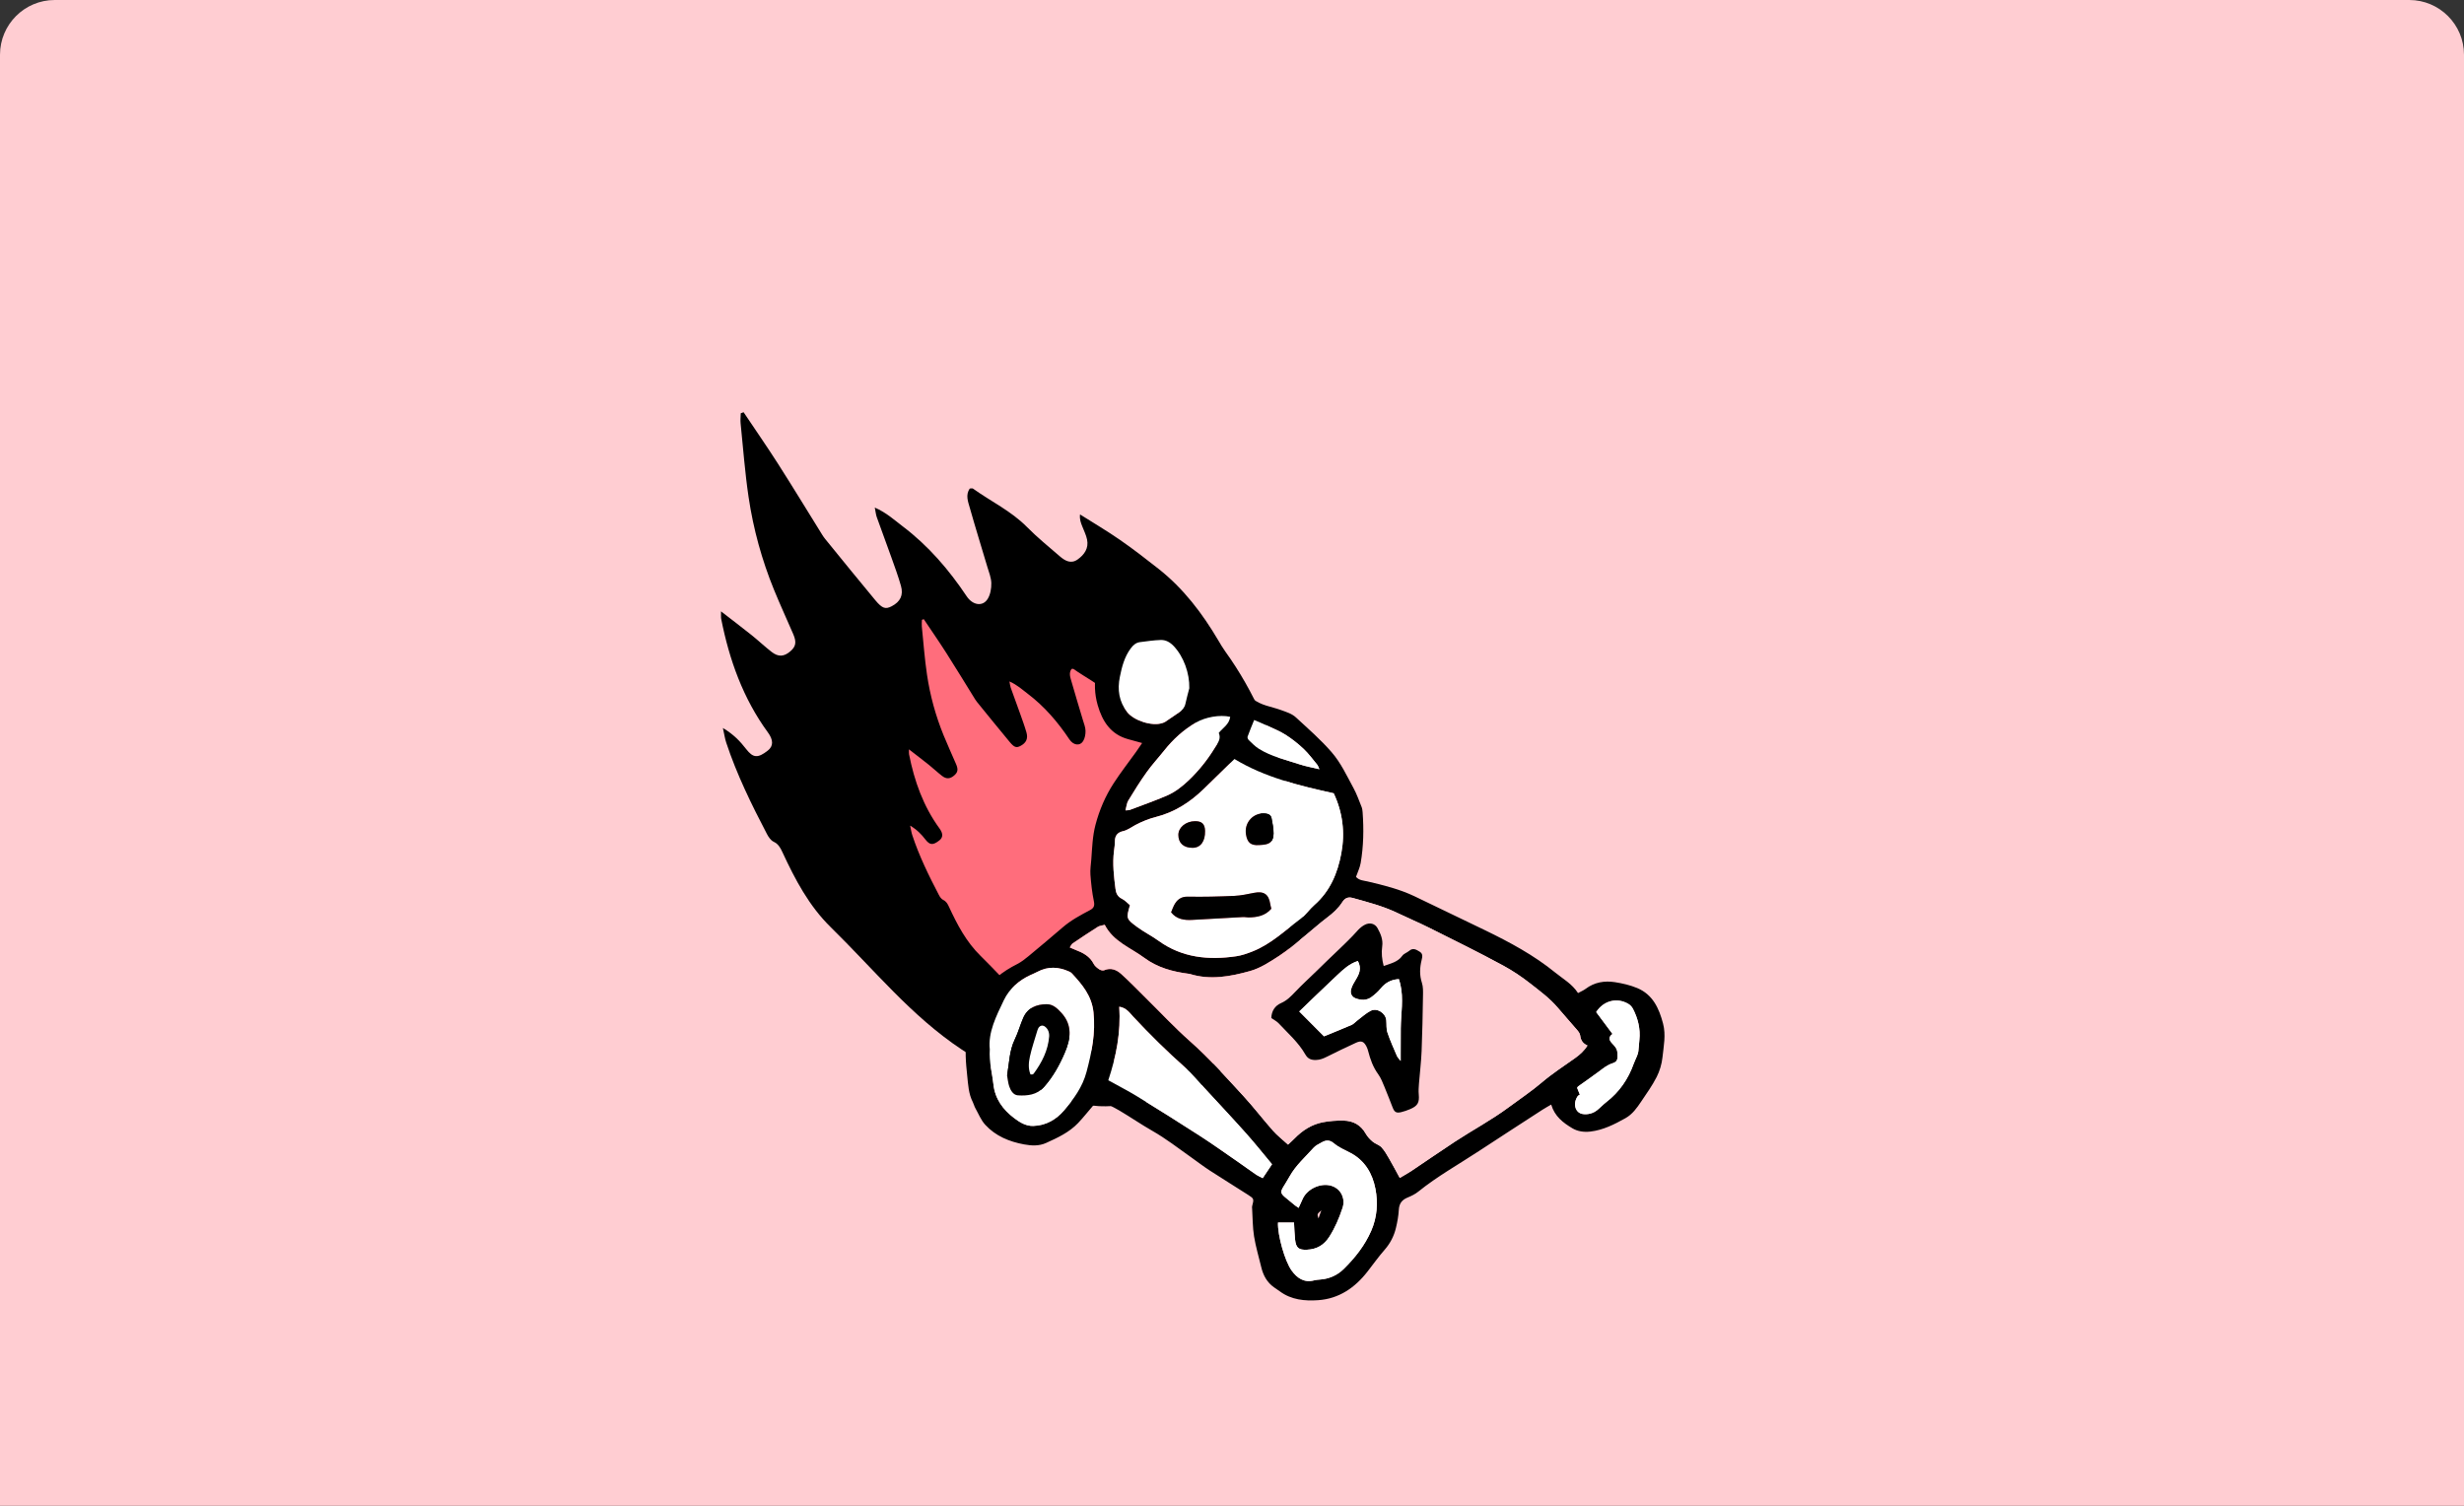
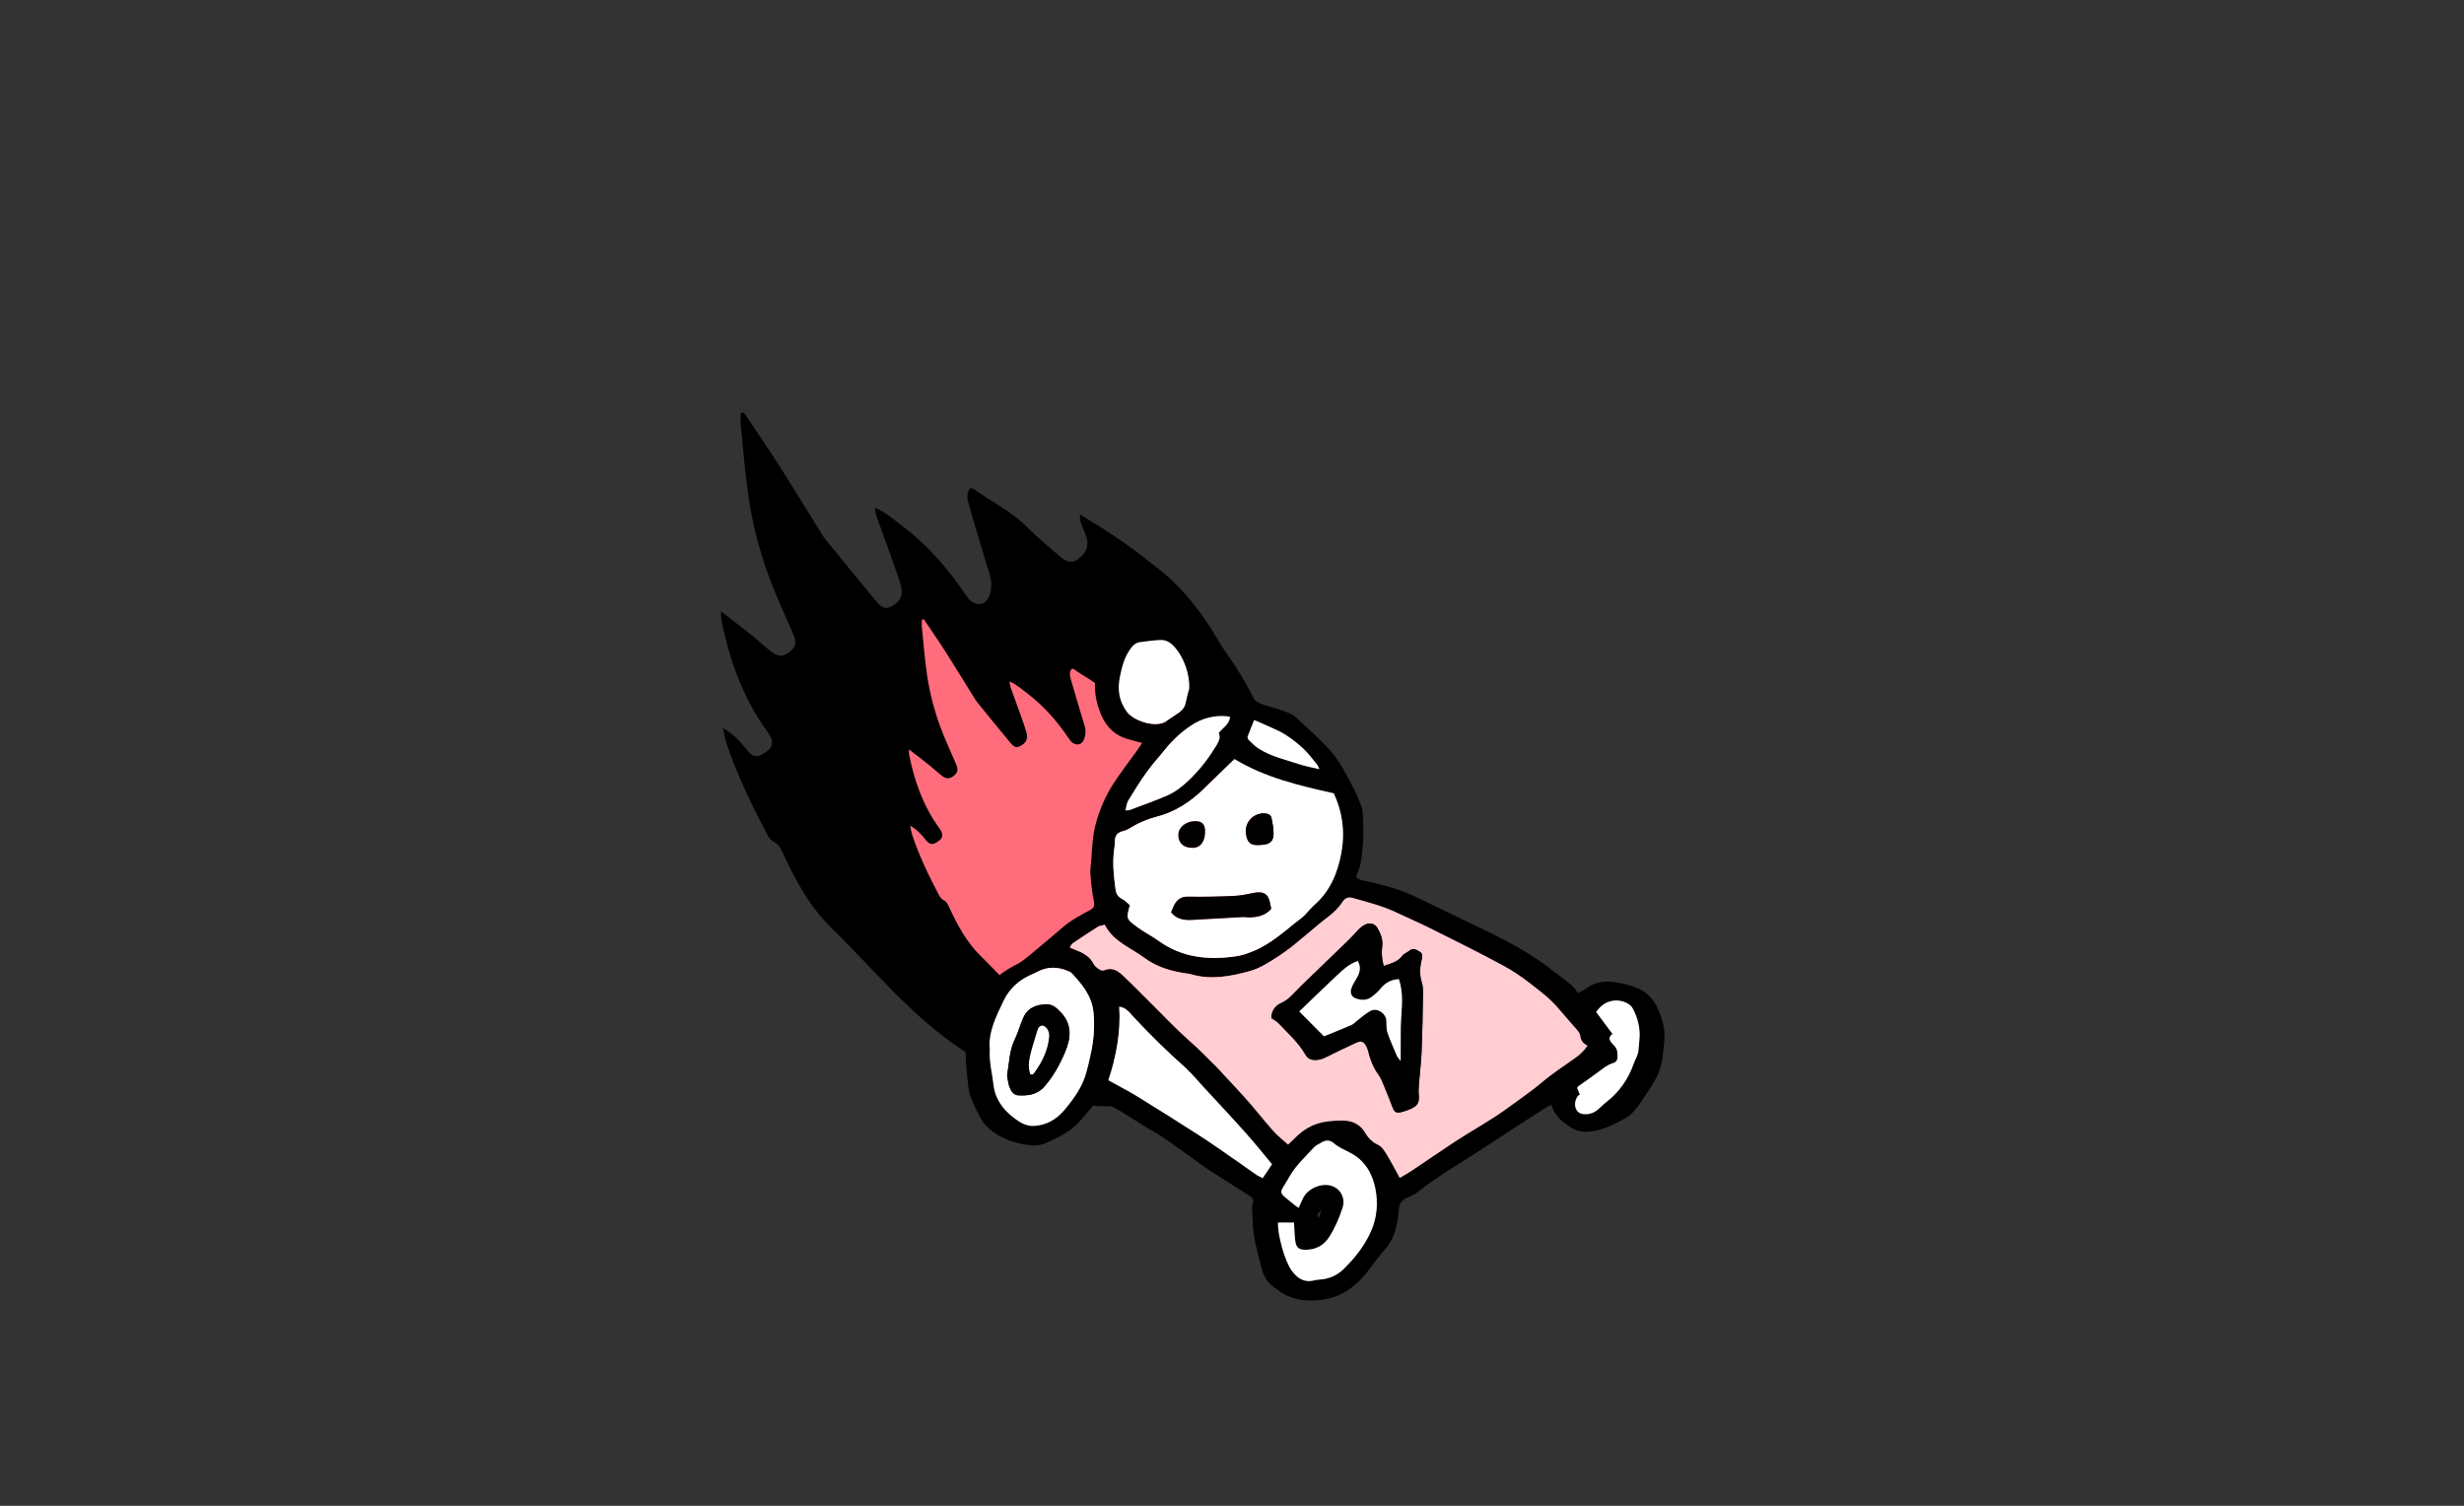
<svg xmlns="http://www.w3.org/2000/svg" width="360" height="220" viewBox="0 0 360 220" fill="none">
  <rect x="0" y="0" width="360" height="220" fill="#333333" stroke="none" />
-   <path d="M0 8C0 3.582 3.582 0 8 0H352C356.418 0 360 3.582 360 8V220H0V8Z" fill="#FFCDD2" />
  <g style="mix-blend-mode:multiply">
    <path d="M108.642 60.227C110.33 62.749 112.062 65.241 113.695 67.797C115.876 71.211 117.978 74.674 120.118 78.115C120.251 78.33 120.395 78.541 120.555 78.737C122.996 81.731 125.423 84.739 127.895 87.705C128.914 88.927 129.39 89.041 130.286 88.572C131.542 87.913 132.022 86.964 131.629 85.582C131.23 84.181 130.722 82.809 130.233 81.434C129.53 79.462 128.796 77.501 128.091 75.529C127.972 75.194 127.943 74.828 127.809 74.156C129.524 74.906 130.674 75.982 131.905 76.915C135.638 79.74 138.642 83.239 141.233 87.116C142.122 88.446 143.573 88.665 144.297 87.514C144.699 86.875 144.852 85.977 144.836 85.201C144.819 84.399 144.485 83.599 144.251 82.81C143.405 79.951 142.514 77.104 141.703 74.232C141.44 73.303 141.03 72.307 141.693 71.376C141.905 71.375 142.067 71.323 142.149 71.382C144.77 73.26 147.724 74.649 150.036 76.99C151.547 78.52 153.226 79.883 154.856 81.291C155.606 81.94 156.474 82.425 157.44 81.744C158.423 81.05 159.087 80.111 158.825 78.833C158.689 78.162 158.363 77.529 158.114 76.883C157.921 76.383 157.711 75.889 157.797 75.16C159.749 76.395 161.745 77.569 163.641 78.884C165.566 80.218 167.425 81.656 169.265 83.108C172.902 85.974 175.654 89.592 177.992 93.552C178.314 94.1 178.635 94.65 179.005 95.163C183.302 101.106 186.045 107.761 188.017 114.772C188.43 116.237 188.806 117.713 189.246 119.169C191.337 126.112 190.801 133.077 189.43 140.048C189.333 140.543 189.249 141.077 189.002 141.501C187.093 144.785 185.866 148.472 183.322 151.375C181.029 153.989 178.713 156.616 175.721 158.46C174.444 159.247 173.013 159.946 171.562 160.248C168.649 160.858 165.686 161.284 162.722 161.569C159.7 161.86 156.75 161.139 153.978 160.025C149.33 158.156 144.739 156.137 140.533 153.354C136.863 150.925 133.627 147.987 130.539 144.881C127.457 141.779 124.509 138.541 121.385 135.48C118.184 132.342 116.164 128.49 114.317 124.508C114.014 123.853 113.722 123.313 113.018 122.974C112.61 122.778 112.281 122.289 112.056 121.858C109.792 117.528 107.64 113.145 106.102 108.493C105.91 107.914 105.827 107.3 105.619 106.363C107.18 107.293 108.143 108.311 109.017 109.443C110.031 110.757 110.735 110.8 112.178 109.661C113.002 109.011 113.018 108.134 112.188 107.002C108.559 102.034 106.553 96.399 105.37 90.427C105.324 90.193 105.355 89.945 105.342 89.321C106.996 90.602 108.429 91.687 109.832 92.809C110.819 93.599 111.737 94.475 112.737 95.248C113.717 96.008 114.533 95.951 115.446 95.181C116.283 94.476 116.407 93.834 115.894 92.645C114.966 90.491 113.981 88.359 113.094 86.188C111.311 81.824 110.065 77.294 109.373 72.642C108.843 69.072 108.574 65.463 108.207 61.868C108.156 61.377 108.217 60.875 108.227 60.379C108.362 60.327 108.501 60.277 108.642 60.227Z" fill="black" />
  </g>
  <path d="M134.967 90.462C136.069 92.11 137.199 93.738 138.265 95.409C139.688 97.639 141.06 99.903 142.455 102.151C142.542 102.292 142.637 102.429 142.741 102.557C144.334 104.514 145.918 106.479 147.532 108.417C148.197 109.215 148.508 109.29 149.093 108.983C149.914 108.551 150.228 107.931 149.972 107.027C149.712 106.111 149.38 105.215 149.061 104.316C148.603 103.027 148.124 101.746 147.665 100.457C147.587 100.238 147.569 99.999 147.482 99.56C148.601 100.049 149.352 100.752 150.156 101.361C152.593 103.206 154.553 105.492 156.244 108.026C156.824 108.895 157.772 109.038 158.246 108.285C158.509 107.867 158.609 107.28 158.599 106.773C158.588 106.248 158.37 105.725 158.218 105.21C157.666 103.341 157.085 101.48 156.557 99.603C156.386 98.996 156.118 98.345 156.552 97.736C156.69 97.735 156.796 97.701 156.85 97.74C158.561 98.966 160.49 99.873 161.999 101.402C162.986 102.402 164.082 103.293 165.146 104.212C165.635 104.636 166.202 104.953 166.833 104.507C167.476 104.053 167.91 103.438 167.74 102.603C167.651 102.165 167.439 101.751 167.276 101.329C167.15 101.002 167.013 100.679 167.07 100.203C168.344 101.009 169.647 101.776 170.886 102.635C172.143 103.506 173.356 104.445 174.557 105.393C176.932 107.265 178.728 109.629 180.253 112.217C180.464 112.575 180.673 112.935 180.914 113.27C183.718 117.153 185.508 121.502 186.793 126.085C187.062 127.042 187.307 128.007 187.594 128.958C188.956 133.496 188.603 138.05 187.704 142.608C187.641 142.931 187.586 143.281 187.425 143.558C186.176 145.705 185.373 148.116 183.71 150.015C182.211 151.725 180.697 153.443 178.742 154.65C177.907 155.165 176.972 155.622 176.024 155.821C174.121 156.22 172.185 156.5 170.249 156.688C168.275 156.88 166.348 156.409 164.538 155.682C161.503 154.462 158.505 153.145 155.758 151.327C153.362 149.741 151.249 147.822 149.234 145.793C147.222 143.766 145.298 141.651 143.258 139.651C141.169 137.601 139.851 135.084 138.646 132.482C138.448 132.053 138.258 131.7 137.798 131.479C137.532 131.351 137.317 131.032 137.171 130.75C135.693 127.921 134.29 125.056 133.287 122.016C133.162 121.637 133.108 121.236 132.973 120.624C133.991 121.231 134.62 121.896 135.19 122.635C135.853 123.494 136.312 123.522 137.255 122.777C137.794 122.351 137.804 121.778 137.263 121.038C134.895 117.792 133.587 114.11 132.817 110.206C132.787 110.053 132.807 109.891 132.799 109.483C133.879 110.319 134.814 111.028 135.73 111.761C136.375 112.277 136.974 112.849 137.627 113.354C138.267 113.85 138.8 113.813 139.397 113.309C139.943 112.848 140.025 112.428 139.69 111.651C139.085 110.243 138.442 108.85 137.864 107.431C136.701 104.579 135.889 101.619 135.439 98.578C135.094 96.244 134.92 93.885 134.682 91.535C134.649 91.214 134.689 90.886 134.696 90.561C134.784 90.527 134.875 90.495 134.967 90.462Z" fill="#FF6D7C" />
  <g clip-path="url(#clip0)">
    <path d="M166.872 108.559C166.053 108.334 165.437 108.164 164.823 107.995C162.266 107.295 161.051 105.373 160.375 103.013C159.433 99.724 160.244 96.686 161.872 93.814C162.469 92.761 163.376 92.006 164.601 91.781C166.34 91.464 168.071 91.112 169.86 91.101C171.161 91.093 172.33 91.445 173.431 92.041C173.871 92.28 174.227 92.731 174.532 93.151C175.512 94.501 176.401 95.931 176.788 97.562C177.047 98.65 177.036 99.803 177.137 100.928C177.171 101.3 177.178 101.674 177.202 102.139C177.529 102.19 177.812 102.275 178.095 102.272C178.812 102.264 179.53 102.226 180.245 102.18C180.467 102.165 180.766 102.162 180.89 102.026C181.628 101.212 182.416 101.588 183.004 102.073C184.224 103.083 185.757 103.226 187.146 103.737C187.936 104.027 188.736 104.256 189.351 104.826C191.121 106.463 192.941 108.042 194.533 109.872C195.912 111.456 196.765 113.332 197.749 115.136C198.228 116.013 198.56 116.971 198.936 117.901C199.032 118.142 199.065 118.415 199.084 118.677C199.266 121.158 199.222 123.636 198.8 126.089C198.681 126.779 198.353 127.433 198.117 128.114C198.589 128.649 199.221 128.646 199.795 128.78C202.147 129.33 204.49 129.911 206.683 130.957C210.121 132.598 213.552 134.254 216.981 135.916C220.586 137.664 224.101 139.552 227.233 142.101C228.368 143.026 229.677 143.736 230.556 145.09C230.977 144.861 231.357 144.707 231.672 144.47C232.958 143.502 234.426 143.261 235.952 143.499C237.058 143.673 238.182 143.93 239.211 144.361C241.483 145.313 242.394 147.318 242.981 149.557C243.416 151.218 243.065 152.852 242.895 154.48C242.791 155.461 242.491 156.473 242.044 157.353C241.407 158.605 240.576 159.764 239.787 160.935C239.157 161.871 238.51 162.798 237.481 163.373C235.864 164.277 234.223 165.112 232.35 165.327C231.433 165.432 230.513 165.313 229.721 164.84C228.387 164.043 227.15 163.117 226.636 161.382C226.155 161.665 225.74 161.889 225.345 162.145C222.248 164.153 219.146 166.157 216.061 168.183C213.097 170.13 209.993 171.864 207.22 174.099C206.761 174.469 206.203 174.739 205.654 174.965C204.827 175.304 204.424 175.84 204.372 176.759C204.323 177.654 204.158 178.554 203.946 179.427C203.66 180.605 203.12 181.658 202.304 182.591C201.413 183.608 200.625 184.716 199.793 185.786C197.952 188.15 195.62 189.753 192.586 189.962C190.639 190.096 188.667 189.918 186.991 188.672C186.719 188.47 186.434 188.286 186.155 188.092C185.122 187.371 184.564 186.347 184.278 185.148C183.918 183.644 183.467 182.154 183.222 180.63C183.008 179.303 183.025 177.938 182.941 176.59C182.935 176.48 182.909 176.363 182.935 176.26C183.217 175.157 183.232 175.137 182.363 174.579C180.489 173.375 178.589 172.212 176.723 170.998C175.779 170.383 174.885 169.689 173.964 169.038C172.122 167.735 170.342 166.35 168.373 165.227C166.741 164.296 165.188 163.225 163.57 162.268C162.631 161.712 161.632 161.257 160.536 160.694C160.283 160.948 159.989 161.215 159.731 161.512C158.988 162.363 158.294 163.26 157.516 164.077C156.215 165.445 154.53 166.223 152.842 166.988C151.789 167.465 150.699 167.398 149.615 167.199C147.456 166.8 145.464 165.981 143.958 164.344C143.32 163.652 142.953 162.708 142.482 161.867C142.336 161.607 142.275 161.3 142.137 161.034C141.503 159.81 141.452 158.463 141.311 157.138C141.113 155.263 140.939 153.387 141.284 151.505C141.506 150.296 141.63 149.096 142.383 148.022C142.888 147.301 143.077 146.368 143.474 145.564C144.577 143.331 146.464 141.948 148.624 140.85C149.214 140.55 149.753 140.127 150.268 139.702C151.951 138.31 153.622 136.905 155.278 135.48C156.486 134.44 157.875 133.701 159.268 132.963C159.808 132.677 159.959 132.341 159.822 131.684C159.556 130.408 159.413 129.1 159.317 127.798C159.261 127.054 159.389 126.295 159.445 125.544C159.57 123.858 159.617 122.174 160.054 120.513C160.625 118.343 161.497 116.314 162.706 114.445C163.726 112.869 164.887 111.386 165.982 109.859C166.262 109.469 166.526 109.066 166.872 108.559ZM231.935 152.753C231.259 152.464 230.947 151.977 230.87 151.294C230.84 151.02 230.634 150.738 230.445 150.514C229.517 149.423 228.552 148.363 227.628 147.267C226.452 145.869 224.997 144.808 223.572 143.69C222.325 142.71 221.007 141.83 219.638 141.086C216.096 139.163 212.477 137.384 208.871 135.582C207.327 134.81 205.732 134.142 204.177 133.394C202.089 132.391 199.863 131.817 197.647 131.199C196.954 131.005 196.495 131.216 196.117 131.807C195.541 132.707 194.766 133.411 193.908 134.055C192.81 134.877 191.795 135.81 190.725 136.672C189.473 137.682 188.262 138.761 186.919 139.636C185.571 140.514 184.157 141.451 182.636 141.875C179.772 142.673 176.814 143.234 173.83 142.297C173.795 142.286 173.755 142.285 173.718 142.28C171.371 141.982 169.12 141.381 167.193 139.949C165.186 138.457 162.667 137.587 161.406 135.121C161.028 135.227 160.665 135.248 160.396 135.418C159.151 136.201 157.928 137.019 156.713 137.845C156.549 137.956 156.466 138.186 156.302 138.426C156.622 138.565 156.852 138.674 157.089 138.764C158.202 139.186 159.224 139.702 159.802 140.845C159.963 141.164 160.3 141.42 160.609 141.627C160.798 141.754 161.135 141.84 161.326 141.759C162.3 141.34 163.134 141.694 163.81 142.301C165.072 143.433 166.246 144.664 167.455 145.856C169.577 147.947 171.611 150.138 173.84 152.108C176.651 154.594 179.13 157.384 181.662 160.129C183.165 161.759 184.511 163.533 185.984 165.194C186.626 165.918 187.405 166.519 188.188 167.236C188.541 166.903 188.849 166.632 189.133 166.341C190.289 165.158 191.641 164.283 193.269 163.968C194.259 163.777 195.291 163.706 196.301 163.727C197.704 163.755 198.825 164.356 199.546 165.641C199.795 166.082 200.171 166.477 200.562 166.806C200.948 167.132 201.511 167.269 201.844 167.629C202.299 168.119 202.637 168.727 202.977 169.312C203.499 170.21 203.979 171.132 204.509 172.1C205.138 171.728 205.671 171.445 206.169 171.112C208.327 169.669 210.458 168.187 212.63 166.765C215.214 165.074 217.949 163.618 220.435 161.773C222.061 160.566 223.756 159.439 225.295 158.129C226.81 156.84 228.467 155.77 230.077 154.626C230.78 154.122 231.427 153.578 231.935 152.753ZM180.359 110.893C178.814 112.402 177.343 113.85 175.859 115.284C173.875 117.202 171.635 118.661 168.914 119.35C167.864 119.616 166.829 120.037 165.871 120.545C165.276 120.86 164.755 121.287 164.068 121.438C163.324 121.601 162.895 122.055 162.895 122.874C162.895 123.363 162.823 123.854 162.76 124.341C162.525 126.196 162.746 128.033 162.979 129.868C163.058 130.485 163.27 130.999 163.913 131.31C164.363 131.528 164.721 131.941 165.093 132.245C164.54 134.179 164.521 134.237 166.135 135.427C167.133 136.164 168.263 136.723 169.27 137.449C172.714 139.935 176.573 140.299 180.612 139.712C181.422 139.594 182.222 139.312 182.989 139.009C185.697 137.942 187.775 135.923 190.052 134.216C190.793 133.66 191.329 132.839 192.033 132.223C194.332 130.209 195.432 127.566 195.972 124.666C196.537 121.631 196.169 118.674 194.862 115.902C189.822 114.782 184.814 113.599 180.359 110.893ZM144.612 153.303C144.492 155.207 144.971 156.782 145.142 158.39C145.372 160.55 146.527 162.103 148.173 163.355C148.982 163.971 149.881 164.529 150.946 164.503C152.792 164.457 154.321 163.575 155.465 162.229C156.869 160.576 158.149 158.842 158.739 156.634C159.51 153.751 160.088 150.924 159.761 147.89C159.499 145.46 158.111 143.845 156.601 142.209C156.503 142.101 156.365 142.018 156.23 141.957C154.675 141.243 153.124 141.156 151.574 141.984C151.242 142.161 150.891 142.302 150.549 142.46C148.84 143.245 147.447 144.499 146.666 146.13C145.554 148.455 144.347 150.827 144.612 153.303ZM161.926 157.83C163.456 158.682 164.868 159.403 166.214 160.231C169.266 162.107 172.301 164.007 175.309 165.951C177.207 167.176 179.045 168.492 180.904 169.775C181.766 170.371 182.609 170.995 183.475 171.584C183.796 171.803 184.159 171.959 184.484 172.135C184.985 171.388 185.394 170.778 185.848 170.101C184.573 168.576 183.36 167.048 182.062 165.594C180.058 163.349 177.997 161.153 175.957 158.94C175.039 157.944 174.183 156.877 173.173 155.983C170.518 153.629 167.997 151.147 165.579 148.551C165.049 147.983 164.573 147.233 163.525 147.086C163.777 150.807 163.086 154.329 161.926 157.83ZM186.722 178.617C186.648 180.469 187.726 184.274 188.718 185.636C189.529 186.749 190.538 187.443 192.009 187.062C192.263 186.996 192.53 186.97 192.793 186.952C194.167 186.86 195.364 186.349 196.341 185.384C197.982 183.764 199.39 181.989 200.333 179.839C201.217 177.824 201.346 175.709 200.952 173.675C200.525 171.473 199.409 169.509 197.238 168.404C196.433 167.994 195.577 167.618 194.896 167.045C194.234 166.491 193.69 166.561 193.06 166.927C192.669 167.154 192.226 167.352 191.933 167.677C190.728 169.022 189.321 170.27 188.453 171.814C186.818 174.723 186.538 173.858 189.17 176.081C189.307 176.197 189.464 176.288 189.732 176.474C189.946 176.004 190.133 175.613 190.303 175.215C190.986 173.616 193.175 172.684 194.746 173.329C195.992 173.841 196.574 175.187 196.152 176.468C195.666 177.943 195.071 179.351 194.231 180.675C193.446 181.913 192.385 182.522 190.965 182.588C189.736 182.647 189.346 182.323 189.212 181.062C189.127 180.257 189.109 179.446 189.06 178.616C188.277 178.617 187.542 178.617 186.722 178.617ZM173.762 100.557C173.814 98.363 172.95 95.945 171.484 94.396C170.96 93.841 170.332 93.48 169.596 93.504C168.583 93.536 167.571 93.69 166.563 93.817C165.966 93.892 165.564 94.249 165.204 94.735C164.279 95.983 163.912 97.427 163.613 98.904C163.238 100.768 163.481 102.493 164.685 104.036C165.663 105.288 168.322 106.144 169.82 105.643C169.963 105.595 170.113 105.548 170.236 105.466C170.925 105.008 171.613 104.547 172.29 104.07C172.726 103.763 173.073 103.393 173.192 102.83C173.353 102.066 173.569 101.313 173.762 100.557ZM179.738 104.727C178.217 104.391 176.112 104.765 174.736 105.567C172.924 106.623 171.403 108.006 170.099 109.645C169.255 110.707 168.326 111.705 167.539 112.807C166.58 114.149 165.703 115.554 164.846 116.966C164.613 117.352 164.583 117.86 164.437 118.398C164.762 118.369 164.92 118.388 165.053 118.338C166.848 117.658 168.661 117.02 170.425 116.267C171.676 115.734 172.742 114.907 173.736 113.947C175.185 112.549 176.416 111.012 177.465 109.295C177.91 108.568 178.454 107.954 178.063 107.077C178.688 106.324 179.587 105.84 179.738 104.727ZM235.589 151.059C234.901 151.587 235.142 152.012 235.546 152.451C235.913 152.849 236.281 153.19 236.311 153.857C236.351 154.748 236.358 155.108 235.583 155.355C234.832 155.593 234.27 156.056 233.667 156.508C232.647 157.274 231.593 157.995 230.556 158.739C230.5 158.779 230.478 158.863 230.427 158.947C230.545 159.243 230.668 159.549 230.821 159.934C230.714 160.003 230.59 160.043 230.529 160.128C229.769 161.188 230.102 162.583 231.235 162.76C231.95 162.871 232.728 162.691 233.342 162.202C233.809 161.829 234.219 161.384 234.69 161.018C236.593 159.547 237.894 157.654 238.696 155.4C238.822 155.046 239.001 154.712 239.139 154.363C239.233 154.125 239.333 153.88 239.366 153.63C239.439 153.071 239.46 152.506 239.519 151.944C239.69 150.318 239.314 148.802 238.571 147.373C238.423 147.089 238.16 146.817 237.882 146.657C236.221 145.696 234.266 146.216 233.209 147.87C233.975 148.894 234.739 149.92 235.589 151.059ZM192.768 112.386C192.61 112.049 192.566 111.865 192.458 111.735C191.808 110.951 191.205 110.116 190.469 109.421C189.654 108.653 188.76 107.944 187.815 107.346C186.934 106.788 185.943 106.4 184.993 105.953C184.459 105.701 183.909 105.482 183.239 105.193C182.889 106.062 182.559 106.838 182.277 107.631C182.229 107.766 182.34 108.024 182.462 108.14C182.918 108.576 183.366 109.042 183.892 109.377C185.73 110.546 187.855 110.998 189.887 111.675C190.763 111.967 191.687 112.124 192.768 112.386ZM193.055 176.827C192.419 177.384 192.419 177.384 192.638 178.019C192.801 177.553 192.928 177.19 193.055 176.827Z" fill="black" />
    <path d="M231.936 152.753C231.427 153.578 230.78 154.123 230.077 154.622C228.466 155.765 226.809 156.835 225.294 158.124C223.755 159.435 222.061 160.561 220.434 161.769C217.948 163.613 215.213 165.069 212.629 166.761C210.458 168.183 208.327 169.665 206.168 171.108C205.669 171.441 205.137 171.724 204.508 172.096C203.979 171.128 203.498 170.206 202.976 169.308C202.636 168.723 202.298 168.114 201.843 167.624C201.51 167.265 200.947 167.126 200.562 166.802C200.17 166.473 199.794 166.078 199.545 165.636C198.824 164.352 197.703 163.751 196.3 163.722C195.289 163.702 194.258 163.773 193.268 163.964C191.64 164.278 190.288 165.153 189.133 166.337C188.848 166.628 188.542 166.897 188.187 167.232C187.404 166.515 186.625 165.913 185.983 165.189C184.51 163.528 183.165 161.755 181.661 160.125C179.129 157.38 176.65 154.59 173.839 152.104C171.61 150.133 169.577 147.942 167.454 145.851C166.245 144.66 165.071 143.429 163.809 142.297C163.133 141.69 162.299 141.336 161.325 141.754C161.134 141.836 160.798 141.75 160.608 141.623C160.299 141.416 159.962 141.16 159.801 140.841C159.223 139.697 158.2 139.182 157.088 138.76C156.851 138.67 156.621 138.56 156.301 138.422C156.465 138.182 156.548 137.952 156.712 137.841C157.928 137.015 159.151 136.198 160.395 135.414C160.665 135.244 161.028 135.222 161.405 135.117C162.665 137.582 165.185 138.452 167.192 139.944C169.119 141.376 171.37 141.979 173.717 142.276C173.754 142.281 173.793 142.282 173.829 142.293C176.813 143.23 179.771 142.67 182.635 141.871C184.157 141.448 185.569 140.51 186.918 139.631C188.261 138.758 189.472 137.678 190.724 136.668C191.794 135.805 192.809 134.873 193.907 134.05C194.765 133.407 195.539 132.702 196.116 131.803C196.495 131.213 196.953 131.002 197.646 131.194C199.862 131.814 202.089 132.387 204.176 133.39C205.733 134.138 207.327 134.806 208.87 135.577C212.476 137.38 216.095 139.159 219.637 141.081C221.007 141.825 222.324 142.706 223.571 143.685C224.996 144.804 226.451 145.866 227.628 147.263C228.551 148.359 229.516 149.418 230.444 150.51C230.633 150.733 230.839 151.015 230.869 151.289C230.948 151.977 231.261 152.463 231.936 152.753ZM202.162 141.137C201.909 140.158 201.808 139.221 201.943 138.291C202.091 137.279 201.72 136.435 201.261 135.607C200.884 134.924 200.127 134.757 199.43 135.103C198.659 135.487 198.184 136.167 197.608 136.762C196.411 137.996 195.145 139.163 193.909 140.359C193.349 140.901 192.792 141.447 192.233 141.99C191.237 142.958 190.211 143.896 189.254 144.9C188.63 145.555 188.039 146.178 187.169 146.555C186.267 146.946 185.772 147.732 185.746 148.739C186.155 149.028 186.545 149.218 186.821 149.514C188.176 150.972 189.704 152.291 190.704 154.044C191.078 154.7 191.554 154.887 192.265 154.87C192.855 154.855 193.34 154.657 193.846 154.403C195.26 153.696 196.683 153.005 198.122 152.349C198.898 151.995 199.276 152.165 199.663 152.93C199.764 153.13 199.837 153.349 199.892 153.567C200.202 154.767 200.605 155.911 201.353 156.936C201.764 157.498 202.016 158.183 202.29 158.833C202.71 159.83 203.085 160.844 203.485 161.849C203.742 162.496 204.018 162.657 204.713 162.492C205.149 162.39 205.577 162.236 205.991 162.064C207.135 161.587 207.397 161.094 207.286 159.89C207.238 159.373 207.276 158.846 207.316 158.326C207.438 156.75 207.636 155.178 207.702 153.598C207.813 150.897 207.858 148.193 207.904 145.489C207.914 144.856 207.937 144.182 207.746 143.595C207.379 142.464 207.43 141.367 207.706 140.257C207.822 139.79 207.916 139.35 207.427 139.052C206.944 138.757 206.462 138.425 205.887 138.923C205.577 139.191 205.111 139.323 204.887 139.637C204.22 140.571 203.196 140.757 202.162 141.137Z" fill="#FFCDD2" />
    <path d="M180.359 110.893C184.816 113.598 189.823 114.781 194.859 115.905C196.166 118.676 196.534 121.633 195.969 124.668C195.429 127.568 194.33 130.212 192.03 132.226C191.326 132.842 190.791 133.662 190.049 134.218C187.772 135.926 185.694 137.944 182.986 139.012C182.219 139.314 181.42 139.596 180.609 139.714C176.569 140.303 172.711 139.938 169.267 137.452C168.26 136.725 167.131 136.166 166.132 135.43C164.518 134.239 164.537 134.182 165.089 132.247C164.717 131.943 164.361 131.53 163.91 131.313C163.268 131.002 163.056 130.488 162.976 129.87C162.743 128.036 162.521 126.199 162.757 124.344C162.82 123.857 162.892 123.366 162.892 122.877C162.892 122.058 163.321 121.604 164.065 121.44C164.751 121.289 165.274 120.863 165.868 120.547C166.826 120.039 167.859 119.618 168.911 119.353C171.632 118.664 173.873 117.205 175.856 115.286C177.343 113.85 178.814 112.402 180.359 110.893ZM171.105 133.292C171.893 134.3 172.999 134.467 174.195 134.4C176.674 134.26 179.153 134.116 181.632 133.985C181.891 133.971 182.156 134.045 182.418 134.041C183.685 134.023 184.874 133.795 185.745 132.768C185.683 132.503 185.619 132.286 185.585 132.064C185.364 130.644 184.644 130.168 183.227 130.448C182.269 130.636 181.304 130.852 180.334 130.894C178.078 130.993 175.816 131.055 173.559 131.007C172.51 130.985 171.952 131.473 171.525 132.287C171.37 132.582 171.264 132.903 171.105 133.292ZM183.933 123.469C184.12 123.457 184.307 123.449 184.494 123.432C185.58 123.332 186.054 122.904 186.071 121.78C186.083 121.041 185.916 120.294 185.782 119.56C185.697 119.094 185.342 118.903 184.876 118.855C183.136 118.674 181.749 120.171 182.043 121.925C182.245 123.12 182.754 123.542 183.933 123.469ZM174.597 119.977C173.266 119.986 172.174 120.88 172.165 121.966C172.155 123.169 172.923 123.874 174.24 123.87C175.408 123.866 176.1 122.928 176.065 121.397C176.041 120.393 175.604 119.97 174.597 119.977Z" fill="white" />
    <path d="M144.612 153.303C144.346 150.828 145.554 148.455 146.665 146.13C147.446 144.499 148.838 143.245 150.548 142.46C150.891 142.302 151.242 142.162 151.573 141.985C153.123 141.156 154.674 141.244 156.23 141.957C156.365 142.019 156.502 142.103 156.6 142.209C158.109 143.845 159.499 145.461 159.761 147.89C160.087 150.924 159.509 153.752 158.739 156.635C158.149 158.843 156.868 160.576 155.464 162.229C154.321 163.575 152.792 164.459 150.945 164.503C149.88 164.529 148.982 163.971 148.172 163.355C146.526 162.103 145.37 160.55 145.141 158.39C144.971 156.782 144.492 155.207 144.612 153.303ZM147.141 157.13C147.229 157.604 147.276 158.173 147.449 158.701C147.654 159.321 148.063 159.989 148.709 160.028C150.109 160.116 151.5 159.975 152.544 158.796C153.862 157.31 154.804 155.598 155.575 153.79C156.433 151.781 156.726 149.786 155.073 147.976C154.478 147.326 153.835 146.706 152.895 146.718C151.407 146.736 150.141 147.249 149.502 148.712C149.051 149.744 148.758 150.848 148.267 151.858C147.466 153.508 147.457 155.291 147.141 157.13Z" fill="white" />
    <path d="M161.926 157.83C163.086 154.33 163.777 150.807 163.526 147.085C164.575 147.233 165.052 147.983 165.581 148.551C167.998 151.147 170.519 153.63 173.175 155.983C174.183 156.877 175.039 157.945 175.958 158.94C177.999 161.152 180.06 163.349 182.064 165.594C183.362 167.048 184.574 168.577 185.849 170.101C185.395 170.778 184.987 171.388 184.486 172.135C184.16 171.959 183.797 171.803 183.476 171.584C182.611 170.994 181.768 170.37 180.906 169.775C179.047 168.492 177.208 167.176 175.31 165.951C172.302 164.007 169.266 162.106 166.216 160.231C164.867 159.403 163.455 158.681 161.926 157.83Z" fill="white" />
    <path d="M186.722 178.618C187.542 178.618 188.277 178.618 189.06 178.618C189.109 179.447 189.127 180.259 189.212 181.064C189.345 182.324 189.736 182.648 190.966 182.59C192.386 182.522 193.446 181.915 194.231 180.677C195.071 179.353 195.666 177.945 196.153 176.47C196.576 175.188 195.993 173.841 194.746 173.33C193.175 172.686 190.986 173.617 190.303 175.216C190.133 175.614 189.946 176.006 189.733 176.475C189.465 176.289 189.307 176.199 189.17 176.083C186.537 173.858 186.818 174.724 188.453 171.816C189.321 170.271 190.729 169.023 191.933 167.679C192.225 167.353 192.669 167.157 193.061 166.929C193.69 166.562 194.235 166.492 194.896 167.047C195.576 167.619 196.433 167.994 197.238 168.405C199.409 169.511 200.525 171.475 200.952 173.676C201.347 175.711 201.217 177.826 200.334 179.841C199.39 181.991 197.982 183.765 196.341 185.385C195.364 186.35 194.168 186.862 192.793 186.953C192.53 186.97 192.263 186.998 192.009 187.064C190.538 187.445 189.53 186.75 188.719 185.637C187.726 184.275 186.649 180.469 186.722 178.618Z" fill="white" />
    <path d="M173.762 100.557C173.57 101.314 173.355 102.066 173.193 102.829C173.073 103.392 172.726 103.762 172.29 104.07C171.614 104.546 170.925 105.007 170.237 105.465C170.113 105.547 169.963 105.594 169.82 105.642C168.321 106.144 165.662 105.287 164.685 104.036C163.481 102.492 163.238 100.767 163.614 98.904C163.911 97.426 164.278 95.982 165.204 94.734C165.565 94.248 165.966 93.891 166.563 93.816C167.571 93.689 168.582 93.535 169.596 93.503C170.332 93.48 170.96 93.84 171.484 94.395C172.949 95.947 173.813 98.364 173.762 100.557Z" fill="white" />
    <path d="M179.739 104.728C179.588 105.841 178.688 106.324 178.065 107.078C178.455 107.955 177.911 108.57 177.467 109.296C176.416 111.012 175.187 112.549 173.737 113.948C172.744 114.906 171.677 115.735 170.426 116.268C168.661 117.02 166.849 117.66 165.054 118.339C164.923 118.388 164.764 118.369 164.438 118.399C164.585 117.861 164.614 117.351 164.848 116.967C165.704 115.554 166.581 114.15 167.541 112.807C168.328 111.706 169.257 110.707 170.101 109.645C171.403 108.007 172.925 106.624 174.738 105.567C176.112 104.765 178.218 104.392 179.739 104.728Z" fill="white" />
    <path d="M235.589 151.059C234.74 149.92 233.975 148.894 233.211 147.868C234.268 146.215 236.222 145.694 237.884 146.655C238.162 146.815 238.424 147.088 238.572 147.371C239.315 148.801 239.692 150.317 239.521 151.943C239.462 152.504 239.439 153.069 239.367 153.629C239.335 153.879 239.235 154.123 239.141 154.362C239.003 154.711 238.823 155.045 238.697 155.399C237.895 157.653 236.594 159.545 234.692 161.017C234.22 161.383 233.811 161.828 233.343 162.201C232.731 162.69 231.953 162.87 231.237 162.759C230.104 162.582 229.77 161.186 230.53 160.127C230.592 160.041 230.715 160.002 230.823 159.933C230.669 159.548 230.546 159.242 230.428 158.945C230.478 158.861 230.502 158.778 230.557 158.738C231.594 157.993 232.648 157.273 233.669 156.507C234.271 156.056 234.834 155.593 235.585 155.353C236.36 155.107 236.354 154.746 236.313 153.856C236.283 153.188 235.915 152.849 235.547 152.45C235.143 152.013 234.903 151.586 235.589 151.059Z" fill="white" />
    <path d="M192.768 112.386C191.687 112.125 190.764 111.967 189.885 111.676C187.853 111 185.728 110.547 183.89 109.378C183.364 109.044 182.916 108.577 182.46 108.142C182.34 108.026 182.227 107.767 182.275 107.632C182.557 106.839 182.889 106.062 183.237 105.194C183.908 105.483 184.457 105.702 184.991 105.954C185.942 106.401 186.932 106.789 187.814 107.347C188.758 107.946 189.652 108.654 190.467 109.423C191.203 110.117 191.806 110.952 192.456 111.736C192.566 111.865 192.612 112.048 192.768 112.386Z" fill="white" />
    <path d="M202.162 141.137C203.196 140.757 204.219 140.571 204.887 139.635C205.111 139.321 205.577 139.189 205.887 138.922C206.462 138.425 206.943 138.755 207.427 139.05C207.916 139.348 207.822 139.788 207.707 140.255C207.43 141.367 207.379 142.464 207.746 143.593C207.938 144.18 207.915 144.854 207.904 145.487C207.859 148.191 207.813 150.895 207.702 153.596C207.637 155.175 207.439 156.747 207.316 158.324C207.277 158.844 207.238 159.372 207.286 159.888C207.397 161.093 207.135 161.585 205.991 162.062C205.577 162.234 205.149 162.387 204.713 162.491C204.018 162.654 203.742 162.494 203.485 161.847C203.085 160.843 202.711 159.828 202.29 158.832C202.016 158.181 201.764 157.496 201.353 156.934C200.605 155.91 200.203 154.765 199.893 153.565C199.836 153.347 199.764 153.128 199.663 152.928C199.277 152.163 198.898 151.993 198.122 152.347C196.684 153.003 195.26 153.694 193.846 154.401C193.339 154.654 192.854 154.854 192.266 154.868C191.554 154.885 191.077 154.698 190.704 154.042C189.704 152.289 188.177 150.97 186.821 149.512C186.546 149.216 186.155 149.026 185.746 148.737C185.771 147.731 186.268 146.943 187.169 146.553C188.039 146.175 188.63 145.552 189.254 144.899C190.211 143.894 191.237 142.955 192.233 141.988C192.792 141.445 193.349 140.899 193.909 140.357C195.146 139.161 196.411 137.995 197.608 136.76C198.184 136.166 198.658 135.485 199.43 135.101C200.127 134.754 200.884 134.922 201.262 135.605C201.72 136.433 202.09 137.277 201.943 138.29C201.808 139.221 201.909 140.158 202.162 141.137ZM198.388 140.403C197.117 140.821 196.249 141.649 195.378 142.465C194.333 143.443 193.304 144.435 192.27 145.424C191.492 146.168 190.72 146.918 189.827 147.779C191.133 149.091 192.322 150.287 193.443 151.412C194.916 150.808 196.208 150.295 197.482 149.74C197.778 149.611 198.004 149.328 198.27 149.127C198.925 148.636 199.535 148.058 200.253 147.686C201.191 147.201 202.443 148.006 202.541 149.061C202.597 149.659 202.523 150.297 202.708 150.848C203.1 152.021 203.616 153.151 204.102 154.29C204.189 154.494 204.375 154.656 204.644 155.003C204.644 154.547 204.644 154.323 204.644 154.099C204.647 152.823 204.643 151.547 204.655 150.271C204.676 148.099 205.104 145.924 204.585 143.758C204.528 143.521 204.45 143.289 204.382 143.053C203.206 143.118 202.381 143.61 201.701 144.448C201.332 144.903 200.87 145.298 200.4 145.652C199.668 146.201 198.835 146.158 198.03 145.846C197.501 145.641 197.242 145.135 197.403 144.538C197.535 144.048 197.81 143.584 198.079 143.143C198.587 142.315 198.974 141.493 198.388 140.403Z" fill="black" />
    <path d="M171.104 133.292C171.264 132.904 171.37 132.582 171.525 132.286C171.952 131.471 172.51 130.983 173.559 131.006C175.816 131.053 178.078 130.991 180.334 130.892C181.303 130.85 182.269 130.635 183.226 130.446C184.644 130.167 185.363 130.643 185.585 132.062C185.619 132.283 185.683 132.501 185.745 132.767C184.873 133.795 183.685 134.023 182.418 134.04C182.156 134.043 181.891 133.969 181.632 133.983C179.152 134.116 176.674 134.259 174.195 134.398C172.999 134.466 171.893 134.3 171.104 133.292Z" fill="black" />
    <path d="M183.933 123.469C182.755 123.542 182.245 123.12 182.045 121.924C181.75 120.17 183.138 118.674 184.877 118.853C185.343 118.902 185.697 119.093 185.783 119.559C185.918 120.293 186.084 121.04 186.072 121.778C186.054 122.904 185.58 123.332 184.495 123.43C184.307 123.448 184.12 123.457 183.933 123.469Z" fill="black" />
    <path d="M174.597 119.977C175.604 119.97 176.041 120.393 176.064 121.397C176.099 122.928 175.407 123.866 174.238 123.869C172.922 123.874 172.155 123.169 172.164 121.966C172.174 120.88 173.266 119.987 174.597 119.977Z" fill="black" />
    <path d="M147.141 157.13C147.457 155.29 147.466 153.506 148.267 151.86C148.758 150.85 149.052 149.745 149.502 148.714C150.142 147.251 151.407 146.74 152.895 146.72C153.835 146.709 154.478 147.329 155.073 147.979C156.726 149.788 156.433 151.783 155.575 153.792C154.804 155.599 153.862 157.311 152.544 158.798C151.5 159.976 150.109 160.118 148.709 160.03C148.062 159.99 147.653 159.324 147.449 158.703C147.276 158.173 147.229 157.603 147.141 157.13ZM150.56 156.979C150.712 156.979 150.79 156.996 150.854 156.975C150.922 156.952 150.995 156.906 151.037 156.849C152.229 155.224 153.127 153.471 153.287 151.423C153.312 151.103 153.24 150.731 153.084 150.454C152.939 150.195 152.648 149.896 152.382 149.853C151.992 149.789 151.702 150.089 151.582 150.5C151.207 151.794 150.752 153.071 150.47 154.385C150.287 155.231 150.209 156.143 150.56 156.979Z" fill="black" />
    <path d="M198.388 140.403C198.974 141.492 198.587 142.316 198.08 143.143C197.811 143.583 197.535 144.046 197.404 144.537C197.243 145.134 197.502 145.64 198.031 145.846C198.835 146.158 199.669 146.201 200.4 145.652C200.871 145.298 201.333 144.903 201.701 144.448C202.382 143.609 203.207 143.119 204.383 143.052C204.451 143.288 204.529 143.521 204.586 143.758C205.105 145.923 204.677 148.099 204.656 150.27C204.644 151.547 204.648 152.822 204.645 154.099C204.645 154.322 204.645 154.547 204.645 155.003C204.376 154.656 204.19 154.493 204.103 154.289C203.617 153.15 203.101 152.019 202.709 150.848C202.524 150.295 202.598 149.658 202.542 149.061C202.444 148.007 201.192 147.2 200.254 147.686C199.537 148.057 198.926 148.636 198.271 149.127C198.005 149.328 197.778 149.61 197.483 149.739C196.209 150.295 194.917 150.807 193.444 151.412C192.323 150.285 191.133 149.09 189.828 147.779C190.721 146.918 191.493 146.168 192.271 145.423C193.304 144.434 194.335 143.441 195.379 142.464C196.249 141.649 197.117 140.82 198.388 140.403Z" fill="white" />
    <path d="M150.56 156.979C150.209 156.143 150.287 155.231 150.47 154.384C150.752 153.07 151.207 151.794 151.582 150.499C151.702 150.089 151.993 149.789 152.382 149.853C152.647 149.896 152.939 150.194 153.084 150.454C153.238 150.731 153.312 151.103 153.287 151.423C153.127 153.471 152.229 155.224 151.037 156.849C150.995 156.905 150.922 156.953 150.854 156.975C150.791 156.996 150.712 156.979 150.56 156.979Z" fill="white" />
  </g>
  <defs>
    <clipPath id="clip0">
      <rect width="102.103" height="98.898" fill="white" transform="translate(141.089 91.102)" />
    </clipPath>
  </defs>
</svg>